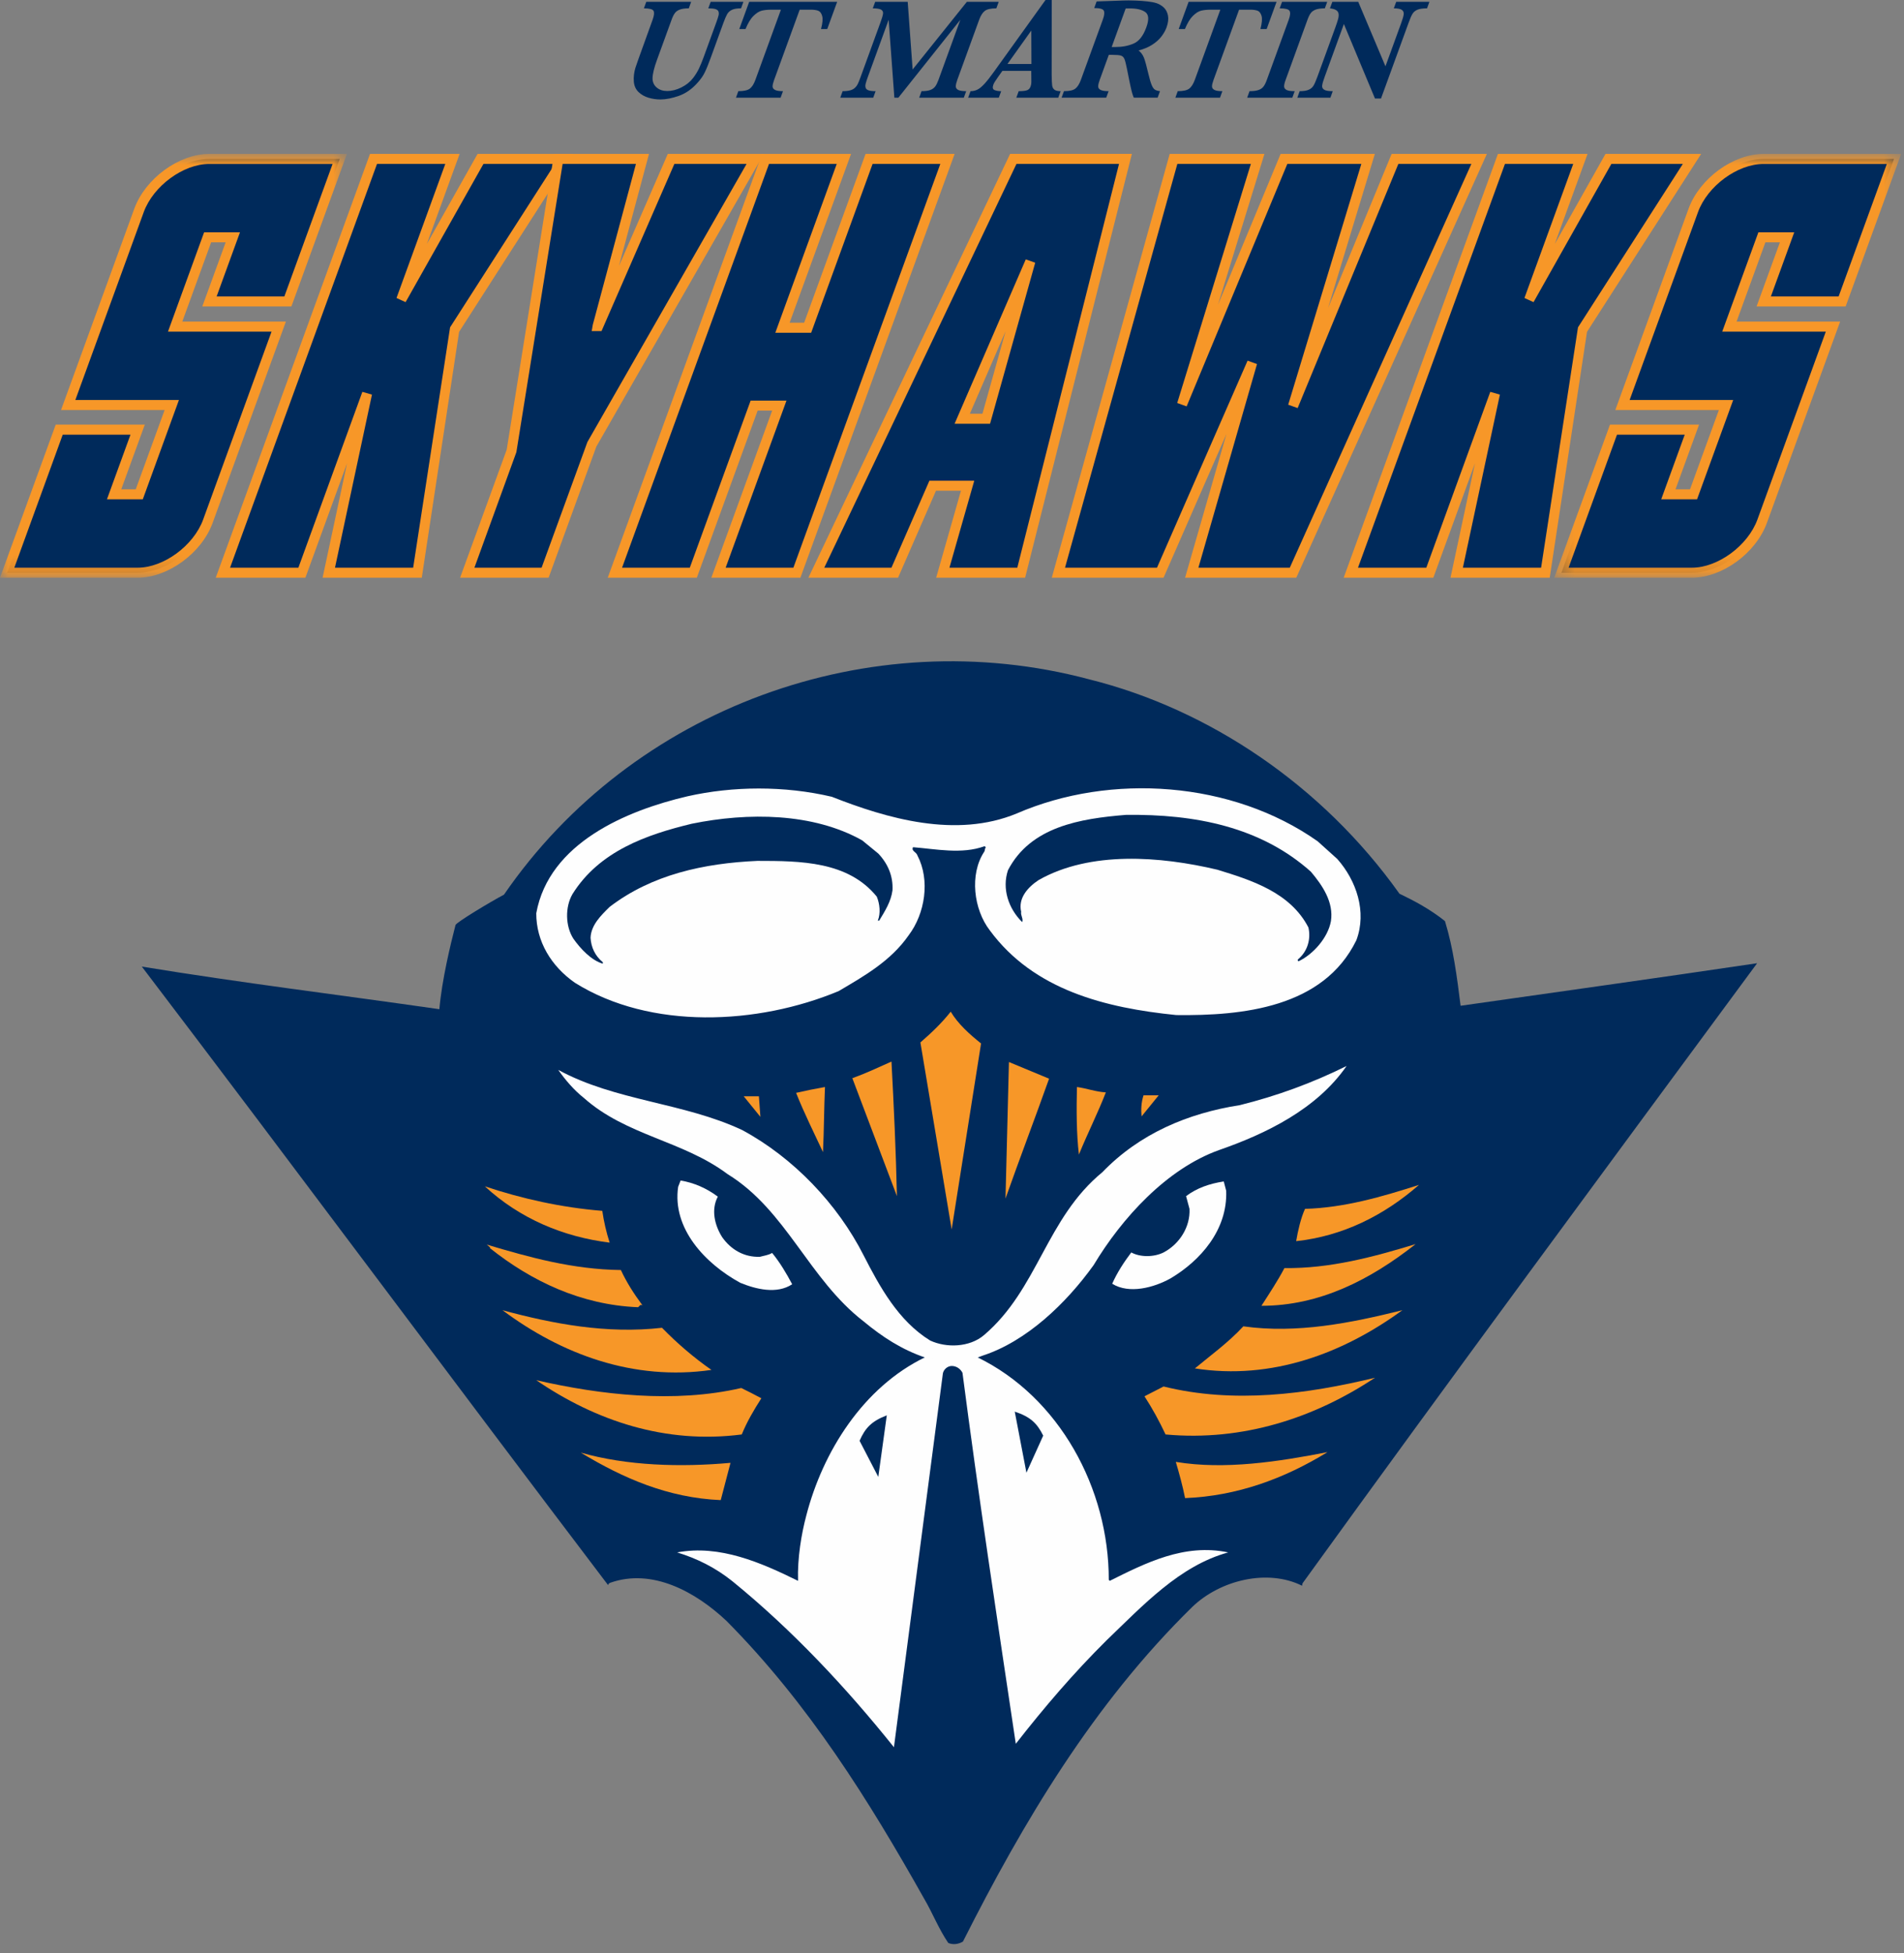
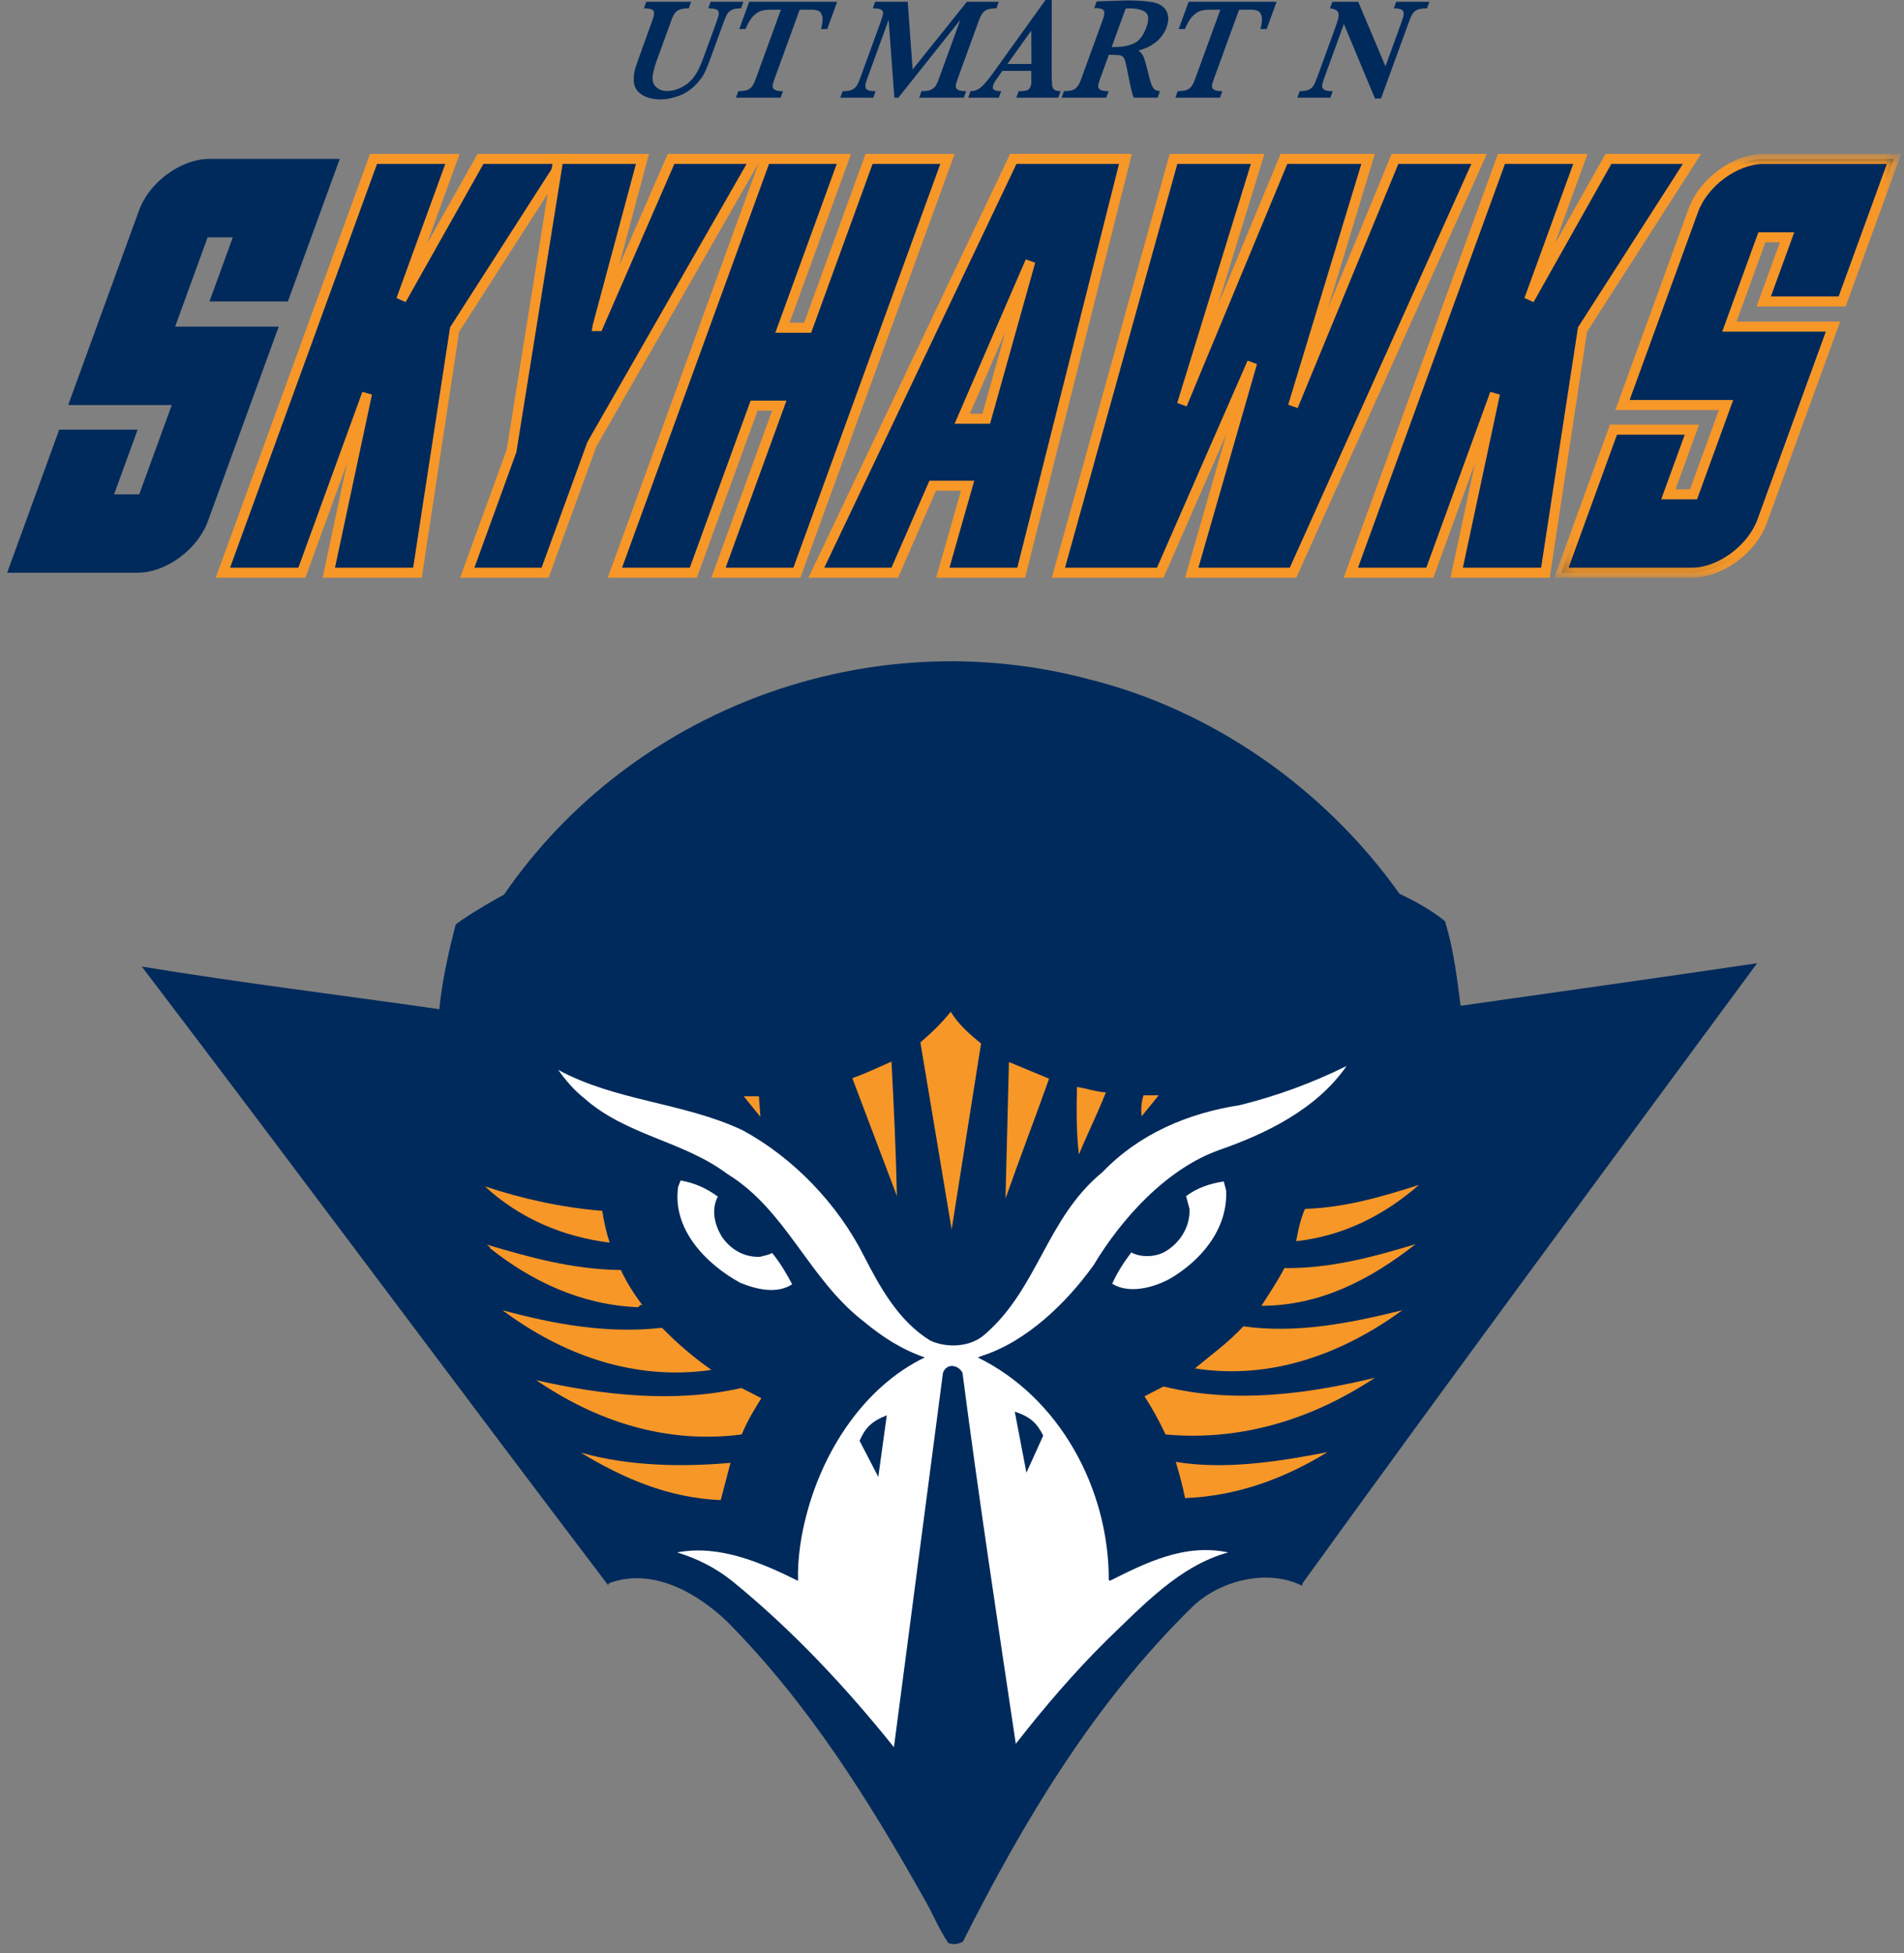
<svg xmlns="http://www.w3.org/2000/svg" xmlns:xlink="http://www.w3.org/1999/xlink" width="117px" height="120px" viewBox="0 0 117 120" version="1.1">
  <rect x="0" y="0" width="117" height="120" fill="#808080" stroke="none" />
  <defs>
-     <polygon id="path-1" points="0 0.846 21.317 0.846 21.317 26.887 0 26.887" />
    <polygon id="path-3" points="0.241 0.846 21.558 0.846 21.558 26.887 0.241 26.887" />
  </defs>
  <g id=".-home-." stroke="none" stroke-width="1" fill="none" fill-rule="evenodd">
    <g id="Desktop-(SIDEARM)" transform="translate(-903, -12)">
      <g id="nav_items" transform="translate(0, -134)">
        <g id="logo_main" transform="translate(771, 0)">
          <g id="full_logo" transform="translate(132, 146)">
            <path d="M8.458,35.189 L0.44,35.189 L3.64,26.397 L8.458,26.397 L7.011,30.371 L8.558,30.371 L10.555,24.885 L4.19,24.885 L8.542,12.929 C9.182,11.17 11.137,9.764 12.86,9.764 L20.877,9.764 L17.69,18.52 L12.872,18.52 L14.306,14.582 L12.758,14.582 L10.762,20.068 L17.126,20.068 L12.775,32.024 C12.135,33.782 10.181,35.189 8.458,35.189" id="Fill-1" fill="#002A5B" />
            <g id="Group-5" transform="translate(0, 8.61)">
              <mask id="mask-2" fill="white">
                <use xlink:href="#path-1" />
              </mask>
              <g id="Clip-4" />
              <path d="M0.88,26.271 L8.458,26.271 C10.057,26.271 11.901,24.914 12.485,23.308 L16.686,11.766 L10.322,11.766 L12.542,5.664 L14.746,5.664 L13.312,9.603 L17.474,9.603 L20.437,1.463 L12.859,1.463 C11.26,1.463 9.416,2.819 8.832,4.425 L4.63,15.967 L10.995,15.967 L8.774,22.07 L6.571,22.07 L8.018,18.096 L3.855,18.096 L0.88,26.271 Z M8.458,26.887 L-9.16030534e-05,26.887 L3.424,17.48 L8.898,17.48 L7.451,21.453 L8.342,21.453 L10.115,16.584 L3.75,16.584 L8.252,4.214 C8.928,2.358 10.994,0.846 12.859,0.846 L21.317,0.846 L17.906,10.219 L12.431,10.219 L13.866,6.28 L12.974,6.28 L11.202,11.15 L17.567,11.15 L13.065,23.52 C12.388,25.376 10.323,26.887 8.458,26.887 Z" id="Fill-3" fill="#F79728" mask="url(#mask-2)" />
            </g>
            <polygon id="Fill-6" fill="#002A5B" points="20.204 35.189 22.556 24.182 18.55 35.189 13.697 35.189 22.952 9.764 27.804 9.764 24.655 18.414 29.527 9.764 34.661 9.764 27.916 20.278 25.653 35.189" />
            <path d="M20.585,34.88 L25.388,34.88 L27.657,20.112 L34.098,10.072 L29.707,10.072 L24.923,18.565 L24.365,18.309 L27.363,10.072 L23.167,10.072 L14.138,34.88 L18.335,34.88 L22.267,24.076 L22.857,24.246 L20.585,34.88 Z M25.918,35.497 L19.823,35.497 L21.326,28.465 L18.766,35.497 L13.257,35.497 L22.737,9.456 L28.244,9.456 L26.229,14.992 L29.347,9.456 L35.225,9.456 L28.211,20.39 L25.918,35.497 Z" id="Fill-8" fill="#F79728" />
            <polygon id="Fill-10" fill="#002A5B" points="36.363 27.312 33.495 35.189 28.711 35.189 31.427 27.733 34.31 9.764 39.479 9.764 36.726 20.032 36.762 20.032 41.237 9.764 46.407 9.764" />
            <path d="M29.152,34.881 L33.28,34.881 L36.095,27.159 L45.876,10.072 L41.44,10.072 L36.964,20.341 L36.36,20.341 L36.427,19.952 L39.078,10.072 L34.573,10.072 L31.731,27.782 L29.152,34.881 Z M33.711,35.497 L28.272,35.497 L31.137,27.628 L34.047,9.456 L39.881,9.456 L38.035,16.341 L41.036,9.456 L46.939,9.456 L36.644,27.442 L33.711,35.497 Z" id="Fill-12" fill="#F79728" />
            <polygon id="Fill-14" fill="#002A5B" points="44.151 35.189 47.888 24.921 46.341 24.921 42.604 35.189 37.786 35.189 47.039 9.764 51.857 9.764 48.082 20.137 49.629 20.137 53.405 9.764 58.222 9.764 48.968 35.189" />
            <path d="M44.591,34.88 L48.753,34.88 L57.782,10.072 L53.62,10.072 L49.845,20.446 L47.642,20.446 L51.417,10.072 L47.255,10.072 L38.226,34.88 L42.388,34.88 L46.126,24.613 L48.329,24.613 L44.591,34.88 Z M49.184,35.497 L43.711,35.497 L47.448,25.229 L46.557,25.229 L42.819,35.497 L37.345,35.497 L46.824,9.456 L52.297,9.456 L48.522,19.829 L49.414,19.829 L53.189,9.456 L58.662,9.456 L49.184,35.497 Z" id="Fill-16" fill="#F79728" />
            <path d="M63.316,16.058 L59.128,25.729 L60.605,25.729 L63.316,16.058 Z M57.935,35.189 L59.459,29.844 L57.313,29.844 L54.981,35.189 L50.164,35.189 L62.266,9.763 L69.159,9.763 L62.753,35.189 L57.935,35.189 Z" id="Fill-18" fill="#002A5B" />
            <path d="M59.597,25.421 L60.371,25.421 L61.792,20.354 L59.597,25.421 Z M60.838,26.037 L58.658,26.037 L63.033,15.936 L63.613,16.141 L60.838,26.037 Z M58.343,34.881 L62.512,34.881 L68.763,10.072 L62.461,10.072 L50.651,34.881 L54.779,34.881 L57.111,29.536 L59.868,29.536 L58.343,34.881 Z M62.993,35.497 L57.526,35.497 L59.05,30.152 L57.516,30.152 L55.184,35.497 L49.675,35.497 L62.071,9.455 L69.554,9.455 L62.993,35.497 Z" id="Fill-20" fill="#F79728" />
            <polygon id="Fill-22" fill="#002A5B" points="79.457 35.189 73.232 35.189 76.946 22.284 71.298 35.189 65.038 35.189 72.112 9.764 77.282 9.764 72.634 24.85 78.9 9.764 84.069 9.764 79.455 24.956 85.721 9.764 90.891 9.764" />
            <path d="M73.642,34.88 L79.257,34.88 L90.415,10.072 L85.928,10.072 L79.74,25.073 L79.159,24.866 L83.653,10.072 L79.105,10.072 L72.918,24.969 L72.339,24.76 L76.865,10.072 L72.347,10.072 L65.445,34.88 L71.096,34.88 L76.663,22.16 L77.242,22.369 L73.642,34.88 Z M79.656,35.497 L72.822,35.497 L75.364,26.667 L71.499,35.497 L64.632,35.497 L71.878,9.456 L77.7,9.456 L74.843,18.729 L78.694,9.456 L84.485,9.456 L81.608,18.928 L85.515,9.456 L91.368,9.456 L79.656,35.497 Z" id="Fill-24" fill="#F79728" />
            <polygon id="Fill-26" fill="#002A5B" points="89.513 35.189 91.867 24.182 87.861 35.189 83.008 35.189 92.262 9.764 97.115 9.764 93.966 18.414 98.838 9.764 103.972 9.764 97.226 20.278 94.965 35.189" />
            <path d="M89.894,34.88 L94.7,34.88 L96.967,20.112 L103.409,10.072 L99.017,10.072 L94.235,18.565 L93.677,18.309 L96.674,10.072 L92.478,10.072 L83.448,34.88 L87.646,34.88 L91.577,24.076 L92.168,24.246 L89.894,34.88 Z M95.229,35.497 L89.132,35.497 L90.636,28.466 L88.077,35.497 L82.568,35.497 L92.047,9.456 L97.554,9.456 L95.54,14.992 L98.657,9.456 L104.535,9.456 L97.521,20.39 L95.229,35.497 Z" id="Fill-28" fill="#F79728" />
            <path d="M103.967,35.189 L95.949,35.189 L99.148,26.397 L103.967,26.397 L102.52,30.371 L104.068,30.371 L106.065,24.885 L99.7,24.885 L104.051,12.929 C104.691,11.17 106.645,9.764 108.367,9.764 L116.385,9.764 L113.199,18.52 L108.381,18.52 L109.815,14.582 L108.267,14.582 L106.271,20.068 L112.635,20.068 L108.284,32.024 C107.644,33.782 105.69,35.189 103.967,35.189" id="Fill-30" fill="#002A5B" />
            <g id="Group-34" transform="translate(95.267, 8.61)">
              <mask id="mask-4" fill="white">
                <use xlink:href="#path-3" />
              </mask>
              <g id="Clip-33" />
              <path d="M1.122,26.271 L8.699,26.271 C10.299,26.271 12.143,24.914 12.727,23.308 L16.928,11.766 L10.563,11.766 L12.784,5.664 L14.988,5.664 L13.554,9.603 L17.716,9.603 L20.678,1.463 L13.1,1.463 C11.502,1.463 9.657,2.819 9.074,4.425 L4.873,15.967 L11.237,15.967 L9.016,22.07 L6.813,22.07 L8.259,18.096 L4.097,18.096 L1.122,26.271 Z M8.699,26.887 L0.241,26.887 L3.666,17.48 L9.14,17.48 L7.693,21.453 L8.585,21.453 L10.357,16.584 L3.993,16.584 L8.494,4.214 C9.17,2.357 11.237,0.846 13.1,0.846 L21.558,0.846 L18.147,10.219 L12.674,10.219 L14.107,6.28 L13.215,6.28 L11.444,11.15 L17.808,11.15 L13.307,23.52 C12.63,25.376 10.564,26.887 8.699,26.887 Z" id="Fill-32" fill="#F79728" mask="url(#mask-4)" />
            </g>
            <path d="M45.537,0.513 C45.292,0.513 45.105,0.543 44.978,0.604 C44.849,0.665 44.753,0.752 44.687,0.864 C44.622,0.977 44.546,1.151 44.46,1.386 L43.671,3.557 C43.525,3.956 43.403,4.257 43.303,4.458 C43.205,4.66 43.063,4.863 42.879,5.068 C42.53,5.465 42.145,5.738 41.723,5.887 C41.302,6.035 40.922,6.111 40.584,6.111 C40.333,6.111 40.088,6.075 39.849,6.004 C39.61,5.933 39.407,5.817 39.236,5.654 C39.068,5.492 38.971,5.28 38.949,5.016 C38.937,4.871 38.939,4.726 38.958,4.579 C38.977,4.433 39.005,4.296 39.046,4.167 C39.086,4.039 39.144,3.87 39.22,3.661 L40.105,1.207 C40.197,0.952 40.216,0.774 40.161,0.668 C40.106,0.565 39.908,0.513 39.567,0.513 L39.713,0.113 L42.471,0.113 L42.326,0.513 C42.092,0.513 41.907,0.538 41.775,0.589 C41.639,0.639 41.538,0.711 41.47,0.806 C41.399,0.9 41.333,1.034 41.271,1.207 L40.378,3.661 C40.286,3.913 40.216,4.134 40.171,4.323 C40.125,4.513 40.099,4.679 40.098,4.821 C40.102,5.055 40.19,5.243 40.358,5.383 C40.526,5.523 40.741,5.593 41.005,5.593 C41.287,5.593 41.578,5.519 41.875,5.369 C42.172,5.221 42.412,5.028 42.593,4.79 C42.735,4.605 42.854,4.413 42.949,4.215 C43.043,4.017 43.142,3.78 43.242,3.504 L44.013,1.386 C44.083,1.194 44.129,1.053 44.152,0.96 C44.175,0.867 44.175,0.786 44.153,0.715 C44.13,0.644 44.068,0.592 43.968,0.56 C43.869,0.529 43.72,0.513 43.524,0.513 L43.67,0.113 L45.682,0.113 L45.537,0.513 Z" id="Fill-35" fill="#002A5B" />
            <path d="M50.833,1.785 L50.451,1.785 C50.549,1.421 50.572,1.151 50.52,0.977 C50.471,0.803 50.386,0.697 50.269,0.656 C50.152,0.615 50.007,0.595 49.835,0.595 L49.141,0.595 L47.571,4.908 C47.509,5.078 47.477,5.211 47.475,5.305 C47.473,5.399 47.522,5.472 47.622,5.524 C47.721,5.577 47.885,5.602 48.114,5.602 L47.968,6.002 L45.225,6.002 L45.37,5.602 C45.706,5.602 45.942,5.55 46.077,5.446 C46.212,5.342 46.326,5.163 46.418,4.908 L47.987,0.595 L47.408,0.595 C47.179,0.595 46.982,0.615 46.817,0.654 C46.653,0.693 46.48,0.8 46.303,0.975 C46.124,1.15 45.961,1.421 45.812,1.785 L45.429,1.785 L46.037,0.113 L51.443,0.113 L50.833,1.785 Z" id="Fill-37" fill="#002A5B" />
            <path d="M59.226,6.002 L56.484,6.002 L56.628,5.602 C56.865,5.602 57.048,5.577 57.177,5.526 C57.305,5.476 57.404,5.402 57.474,5.305 C57.543,5.208 57.607,5.076 57.669,4.908 L59.012,1.216 L55.204,6.002 L54.958,6.002 L54.607,1.216 L53.331,4.721 C53.264,4.906 53.218,5.048 53.194,5.146 C53.171,5.245 53.171,5.329 53.196,5.398 C53.22,5.468 53.28,5.519 53.376,5.552 C53.471,5.586 53.614,5.602 53.805,5.602 L53.66,6.002 L51.635,6.002 L51.78,5.602 C51.974,5.602 52.13,5.585 52.249,5.55 C52.368,5.515 52.464,5.464 52.537,5.393 C52.611,5.325 52.671,5.241 52.718,5.143 C52.764,5.047 52.82,4.906 52.887,4.721 L54.101,1.386 C54.193,1.137 54.245,0.957 54.261,0.847 C54.277,0.737 54.241,0.654 54.152,0.598 C54.063,0.541 53.891,0.513 53.633,0.513 L53.779,0.113 L55.778,0.113 L56.081,4.269 L59.412,0.113 L61.37,0.113 L61.225,0.513 C60.888,0.513 60.652,0.565 60.514,0.671 C60.379,0.777 60.264,0.956 60.172,1.207 L58.825,4.908 C58.767,5.066 58.738,5.196 58.733,5.295 C58.73,5.393 58.777,5.469 58.874,5.523 C58.972,5.576 59.138,5.602 59.372,5.602 L59.226,6.002 Z" id="Fill-39" fill="#002A5B" />
            <path d="M63.381,3.931 L63.373,1.876 L61.908,3.931 L63.381,3.931 Z M65.03,6.002 L62.453,6.002 L62.598,5.603 C62.816,5.603 62.981,5.586 63.093,5.552 C63.204,5.519 63.283,5.44 63.327,5.316 C63.359,5.229 63.375,5.14 63.376,5.051 L63.37,4.356 L61.596,4.356 L61.324,4.738 C61.17,4.952 61.076,5.107 61.041,5.202 C60.979,5.376 61.001,5.486 61.11,5.533 C61.218,5.579 61.354,5.603 61.522,5.603 L61.376,6.002 L59.492,6.002 L59.638,5.603 C59.788,5.603 59.927,5.572 60.053,5.511 C60.181,5.451 60.323,5.335 60.48,5.166 C60.638,4.997 60.828,4.757 61.05,4.448 L64.246,0 L64.629,0 L64.625,4.586 C64.629,4.91 64.638,5.13 64.654,5.244 C64.668,5.359 64.713,5.447 64.79,5.509 C64.866,5.571 64.996,5.603 65.176,5.603 L65.03,6.002 Z" id="Fill-41" fill="#002A5B" />
            <path d="M70.441,1.681 C70.613,1.212 70.593,0.9 70.384,0.747 C70.175,0.593 69.857,0.517 69.43,0.517 C69.37,0.517 69.323,0.517 69.289,0.519 C69.255,0.521 69.217,0.521 69.173,0.521 L68.312,2.888 L68.565,2.888 C68.972,2.888 69.338,2.817 69.665,2.675 C69.993,2.533 70.252,2.202 70.441,1.681 Z M71.136,6.001 L69.671,6.001 C69.641,5.938 69.609,5.846 69.573,5.724 C69.539,5.602 69.503,5.459 69.468,5.296 C69.434,5.133 69.405,4.997 69.383,4.89 L69.251,4.23 C69.193,3.934 69.14,3.733 69.095,3.624 C69.05,3.515 68.977,3.446 68.88,3.416 C68.781,3.385 68.603,3.37 68.343,3.37 L68.136,3.37 L67.577,4.908 C67.518,5.07 67.486,5.2 67.483,5.299 C67.48,5.397 67.528,5.472 67.629,5.524 C67.73,5.576 67.895,5.602 68.123,5.602 L67.977,6.001 L65.234,6.001 L65.38,5.602 C65.714,5.602 65.946,5.551 66.08,5.445 C66.214,5.342 66.327,5.162 66.419,4.908 L67.773,1.19 C67.864,0.938 67.882,0.76 67.828,0.654 C67.774,0.548 67.578,0.495 67.239,0.495 L67.387,0.088 L68.67,0.044 C68.769,0.038 68.881,0.034 69.008,0.031 C69.132,0.028 69.25,0.026 69.358,0.026 C69.44,0.026 69.578,0.03 69.77,0.035 C70.039,0.044 70.286,0.061 70.514,0.088 C70.741,0.113 70.916,0.147 71.038,0.187 C71.219,0.242 71.377,0.333 71.513,0.46 C71.648,0.588 71.735,0.756 71.773,0.964 C71.812,1.173 71.781,1.414 71.682,1.69 C71.609,1.887 71.499,2.077 71.353,2.263 C71.206,2.448 71.018,2.613 70.789,2.758 C70.561,2.903 70.287,3.017 69.969,3.1 C70.12,3.226 70.232,3.38 70.301,3.563 C70.371,3.747 70.462,4.085 70.578,4.578 C70.645,4.858 70.707,5.071 70.766,5.214 C70.823,5.357 70.89,5.455 70.963,5.505 C71.038,5.555 71.144,5.588 71.281,5.602 L71.136,6.001 Z" id="Fill-43" fill="#002A5B" />
            <path d="M77.835,1.785 L77.452,1.785 C77.549,1.421 77.573,1.151 77.522,0.977 C77.47,0.803 77.387,0.697 77.27,0.656 C77.153,0.615 77.009,0.595 76.836,0.595 L76.141,0.595 L74.572,4.908 C74.51,5.078 74.478,5.211 74.477,5.305 C74.475,5.399 74.524,5.472 74.622,5.524 C74.722,5.577 74.885,5.602 75.114,5.602 L74.969,6.002 L72.227,6.002 L72.371,5.602 C72.708,5.602 72.943,5.55 73.079,5.446 C73.212,5.342 73.326,5.163 73.42,4.908 L74.989,0.595 L74.408,0.595 C74.18,0.595 73.983,0.615 73.817,0.654 C73.653,0.693 73.481,0.8 73.303,0.975 C73.126,1.15 72.962,1.421 72.813,1.785 L72.43,1.785 L73.039,0.113 L78.444,0.113 L77.835,1.785 Z" id="Fill-45" fill="#002A5B" />
-             <path d="M79.413,6.002 L76.638,6.002 L76.783,5.602 C77.015,5.602 77.198,5.579 77.333,5.531 C77.47,5.483 77.573,5.411 77.643,5.316 C77.715,5.22 77.783,5.085 77.846,4.908 L79.194,1.207 C79.286,0.953 79.303,0.773 79.243,0.669 C79.182,0.564 78.979,0.513 78.635,0.513 L78.782,0.113 L81.556,0.113 L81.411,0.513 C81.18,0.513 80.996,0.538 80.86,0.586 C80.724,0.636 80.619,0.707 80.549,0.801 C80.478,0.896 80.411,1.031 80.347,1.207 L79.002,4.908 C78.939,5.076 78.908,5.207 78.908,5.303 C78.908,5.398 78.958,5.472 79.052,5.524 C79.148,5.577 79.317,5.602 79.558,5.602 L79.413,6.002 Z" id="Fill-47" fill="#002A5B" />
            <path d="M87.691,0.513 C87.43,0.513 87.233,0.541 87.099,0.598 C86.966,0.654 86.866,0.737 86.799,0.847 C86.731,0.957 86.652,1.137 86.563,1.386 L84.862,6.054 L84.492,6.054 L82.581,1.476 L81.4,4.721 C81.309,4.966 81.26,5.146 81.246,5.257 C81.234,5.369 81.275,5.455 81.37,5.513 C81.463,5.573 81.64,5.602 81.897,5.602 L81.753,6.002 L79.72,6.002 L79.864,5.602 C80.106,5.602 80.292,5.573 80.423,5.513 C80.553,5.455 80.651,5.369 80.718,5.257 C80.784,5.146 80.861,4.966 80.952,4.721 L82.046,1.715 C82.135,1.473 82.194,1.29 82.226,1.169 C82.259,1.047 82.268,0.94 82.255,0.849 C82.244,0.758 82.196,0.684 82.112,0.627 C82.029,0.571 81.901,0.533 81.724,0.513 L81.871,0.113 L83.464,0.113 L85.136,4.074 L86.114,1.386 C86.194,1.166 86.242,0.996 86.257,0.879 C86.27,0.763 86.234,0.672 86.145,0.608 C86.058,0.545 85.892,0.513 85.649,0.513 L85.796,0.113 L87.836,0.113 L87.691,0.513 Z" id="Fill-49" fill="#002A5B" />
            <path d="M85.995,54.91 C86.937,55.362 87.89,55.873 88.792,56.593 C89.305,58.262 89.528,59.998 89.753,61.796 C95.594,60.96 101.874,60.089 107.974,59.182 C98.62,71.863 89.236,84.555 80.041,97.28 L80.011,97.429 C77.904,96.382 75.004,97.067 73.274,98.723 C67.174,104.696 62.855,111.992 59.173,119.293 C58.886,119.466 58.548,119.497 58.27,119.378 C57.677,118.505 57.3,117.527 56.797,116.673 C53.394,110.625 49.705,104.7 44.648,99.596 C42.737,97.794 40.071,96.335 37.493,97.25 C37.441,97.276 37.366,97.315 37.372,97.399 C27.786,84.773 18.31,71.998 8.715,59.389 C14.822,60.389 20.856,61.125 26.999,62.007 C27.155,60.199 27.687,58.017 27.991,56.835 C28.033,56.677 30.113,55.421 30.969,54.969 C38.839,43.518 53.415,38.132 66.931,41.74 C74.328,43.579 81.294,48.298 85.995,54.91" id="Fill-51" fill="#002A5B" />
-             <path d="M82.175,52.776 C83.346,54.097 84.006,56.02 83.348,57.768 C81.323,61.921 76.341,62.416 72.282,62.367 C67.934,61.93 63.522,60.831 60.825,57.165 C59.827,55.873 59.572,53.73 60.466,52.353 C60.541,52.275 60.496,52.138 60.584,52.054 L60.496,51.993 C59.103,52.506 57.488,52.161 56.106,52.054 C55.98,52.289 56.31,52.339 56.377,52.564 C57.166,54.077 56.849,56.127 55.835,57.468 C54.733,59.058 53.054,59.998 51.534,60.895 C46.563,62.966 39.986,63.297 35.327,60.382 C33.879,59.372 32.948,57.849 32.953,56.111 C33.736,51.792 38.501,49.799 42.244,48.926 C45.031,48.298 48.194,48.268 51.115,48.955 C54.504,50.29 58.744,51.529 62.481,49.98 C68.242,47.481 75.717,47.982 80.973,51.693 L82.175,52.776 Z" id="Fill-53" fill="#FEFEFE" />
-             <path d="M80.552,53.557 C81.263,54.399 81.963,55.428 81.785,56.593 C81.603,57.615 80.699,58.63 79.801,59.06 C79.714,59.028 79.744,58.968 79.769,58.938 C80.355,58.448 80.564,57.683 80.401,56.984 C79.28,54.814 76.861,54.069 74.809,53.437 C71.292,52.603 67.002,52.275 63.831,54.067 C63.155,54.512 62.553,55.183 62.75,56.02 C62.705,56.241 62.899,56.451 62.812,56.655 C61.968,55.82 61.561,54.603 61.939,53.468 C63.328,50.792 66.373,50.295 69.186,50.068 C73.451,50.013 77.47,50.808 80.552,53.557" id="Fill-55" fill="#002A5B" />
            <path d="M53.97,52.444 C54.558,53.062 54.889,53.829 54.843,54.701 C54.752,55.399 54.379,55.978 54.027,56.564 L53.94,56.564 C54.124,56.121 54.062,55.534 53.878,55.091 C52.11,52.912 49.193,52.896 46.544,52.894 C43.251,53.039 40.048,53.738 37.462,55.721 C36.931,56.242 36.322,56.834 36.289,57.616 C36.322,58.195 36.562,58.728 37.042,59.12 L37.042,59.21 C36.336,59.005 35.676,58.3 35.235,57.676 C34.737,56.902 34.721,55.73 35.175,54.94 C36.824,52.295 39.732,51.28 42.514,50.611 C45.971,49.906 49.959,49.937 52.979,51.632 L53.97,52.444 Z" id="Fill-57" fill="#002A5B" />
            <path d="M60.286,64.112 L58.479,75.538 L56.558,64.05 C57.25,63.446 57.862,62.868 58.421,62.159 C58.856,62.891 59.563,63.536 60.286,64.112" id="Fill-59" fill="#F79728" />
            <path d="M55.116,73.493 L52.376,66.246 C53.183,65.957 53.972,65.588 54.781,65.224 C54.926,67.963 55.055,70.714 55.116,73.493" id="Fill-61" fill="#F79728" />
            <path d="M64.466,66.276 C63.59,68.737 62.66,71.173 61.787,73.642 L61.999,65.252 L64.466,66.276 Z" id="Fill-63" fill="#F79728" />
-             <path d="M50.694,66.788 C50.636,68.104 50.636,69.496 50.572,70.787 C50.053,69.669 49.402,68.369 48.92,67.147 C49.493,67.016 50.08,66.895 50.694,66.788" id="Fill-65" fill="#F79728" />
            <path d="M67.953,67.118 C67.468,68.376 66.821,69.653 66.299,70.938 C66.145,69.669 66.145,68.144 66.178,66.788 C66.754,66.865 67.34,67.083 67.953,67.118" id="Fill-67" fill="#F79728" />
            <path d="M70.149,68.593 C70.107,68.188 70.128,67.728 70.269,67.298 L71.201,67.298 L70.149,68.593 Z" id="Fill-69" fill="#F79728" />
            <polygon id="Fill-71" fill="#F79728" points="46.726 68.621 45.701 67.358 46.634 67.358" />
            <path d="M44.11,73.523 C43.686,74.32 43.911,75.28 44.38,76.018 C44.924,76.784 45.721,77.251 46.693,77.221 C46.939,77.151 47.211,77.123 47.447,76.983 C47.915,77.551 48.314,78.22 48.679,78.906 C47.729,79.535 46.437,79.206 45.489,78.817 C43.329,77.641 41.296,75.476 41.672,72.92 L41.823,72.532 C42.641,72.669 43.406,72.998 44.11,73.523" id="Fill-73" fill="#FEFEFE" />
            <path d="M75.349,73.162 C75.441,75.577 73.751,77.469 71.916,78.554 C70.91,79.109 69.392,79.527 68.344,78.875 C68.648,78.19 69.06,77.556 69.516,76.952 C70.063,77.251 70.903,77.251 71.502,76.952 C72.487,76.432 73.15,75.374 73.094,74.273 L72.884,73.493 C73.547,72.99 74.338,72.721 75.199,72.59 L75.349,73.162 Z" id="Fill-75" fill="#FEFEFE" />
            <path d="M87.197,72.801 C85.021,74.704 82.489,75.951 79.649,76.259 C79.754,75.626 79.933,74.844 80.193,74.274 C82.601,74.207 84.93,73.53 87.197,72.801" id="Fill-77" fill="#F79728" />
            <path d="M37.011,74.397 C37.105,75.048 37.254,75.702 37.463,76.35 C34.623,75.997 31.954,74.884 29.794,72.891 C32.073,73.652 34.503,74.193 37.011,74.397" id="Fill-79" fill="#F79728" />
            <path d="M86.988,76.44 C84.209,78.628 81.098,80.232 77.514,80.231 C78.009,79.46 78.514,78.7 78.928,77.913 C81.729,77.949 84.4,77.229 86.988,76.44" id="Fill-81" fill="#F79728" />
            <path d="M38.153,78.033 C38.506,78.79 38.935,79.468 39.478,80.199 C39.304,80.129 39.312,80.261 39.203,80.318 C35.706,80.174 32.663,78.723 30.095,76.679 L30.126,76.65 L29.913,76.471 C32.497,77.242 35.186,77.997 38.153,78.033" id="Fill-83" fill="#F79728" />
            <path d="M40.679,81.581 C41.605,82.531 42.633,83.413 43.718,84.17 C38.921,84.864 34.495,83.203 30.878,80.501 C33.964,81.337 37.267,81.97 40.679,81.581" id="Fill-85" fill="#F79728" />
            <path d="M86.175,80.501 C82.557,83.141 78.152,84.816 73.426,84.077 C74.351,83.307 75.493,82.48 76.403,81.492 C79.701,81.956 83.022,81.284 86.175,80.501" id="Fill-87" fill="#F79728" />
            <path d="M71.623,88.135 C71.233,87.304 70.802,86.522 70.328,85.791 L71.501,85.188 C75.802,86.255 80.296,85.666 84.491,84.651 C80.798,87.101 76.403,88.574 71.623,88.135" id="Fill-89" fill="#F79728" />
            <path d="M45.55,85.281 C45.948,85.471 46.354,85.682 46.785,85.912 C46.331,86.621 45.901,87.351 45.581,88.135 C40.897,88.742 36.607,87.299 32.953,84.801 C36.891,85.702 41.432,86.233 45.55,85.281" id="Fill-91" fill="#F79728" />
            <path d="M81.572,89.221 C78.92,90.851 76.018,91.918 72.822,92.046 C72.675,91.297 72.459,90.52 72.253,89.821 C75.267,90.319 78.567,89.807 81.572,89.221" id="Fill-93" fill="#F79728" />
            <path d="M44.889,89.879 L44.289,92.169 C41.049,92.032 38.283,90.822 35.689,89.251 C38.523,90.063 41.822,90.156 44.889,89.879" id="Fill-95" fill="#F79728" />
            <path d="M60.045,83.386 C65.103,85.837 68.143,91.469 68.134,97.068 L68.194,97.129 C70.39,96.037 72.774,94.815 75.472,95.383 C72.494,96.195 70.235,98.637 67.983,100.799 C65.966,102.8 64.162,104.91 62.42,107.142 C61.303,99.674 60.118,91.851 59.144,84.347 C59,84.066 58.728,83.924 58.479,83.928 C58.227,83.931 57.993,84.133 57.941,84.378 L54.932,107.352 C51.996,103.685 48.674,100.139 45.012,97.159 C43.957,96.309 42.814,95.752 41.611,95.383 C44.233,94.889 46.79,96.022 49.039,97.129 C48.996,95.722 49.246,94.241 49.551,93.099 C50.553,89.229 53.017,85.239 56.858,83.386 C56.858,83.386 58.523,82.574 60.045,83.386" id="Fill-97" fill="#FEFEFE" />
            <path d="M53.97,90.743 L52.821,88.525 C53.161,87.741 53.552,87.323 54.493,86.96 L53.97,90.743 Z" id="Fill-99" fill="#002A5B" />
            <path d="M56.841,83.407 C55.424,82.923 54.233,82.156 53.07,81.19 C49.688,78.58 48.331,74.366 44.709,72.139 C41.95,70.074 38.478,69.781 35.868,67.45 C35.262,66.972 34.722,66.332 34.305,65.736 C37.823,67.654 42.003,67.736 45.613,69.435 C48.749,71.126 51.463,73.967 53.07,77.132 C54.046,79.037 55.197,81.158 57.158,82.364 C58.15,82.827 59.576,82.789 60.466,82.032 C63.793,79.197 64.273,74.869 67.741,72.021 C70.024,69.653 72.989,68.399 76.193,67.9 C78.453,67.339 80.632,66.544 82.747,65.496 C80.903,68.159 77.785,69.662 74.899,70.666 C71.684,71.817 68.926,74.855 67.201,77.733 C65.515,80.083 63.08,82.417 60.374,83.295 C59.582,83.564 59.139,83.981 56.841,83.407" id="Fill-101" fill="#FEFEFE" />
            <path d="M63.074,90.486 L64.105,88.207 C63.726,87.444 63.313,87.049 62.356,86.733 L63.074,90.486 Z" id="Fill-103" fill="#002A5B" />
          </g>
        </g>
      </g>
    </g>
  </g>
</svg>